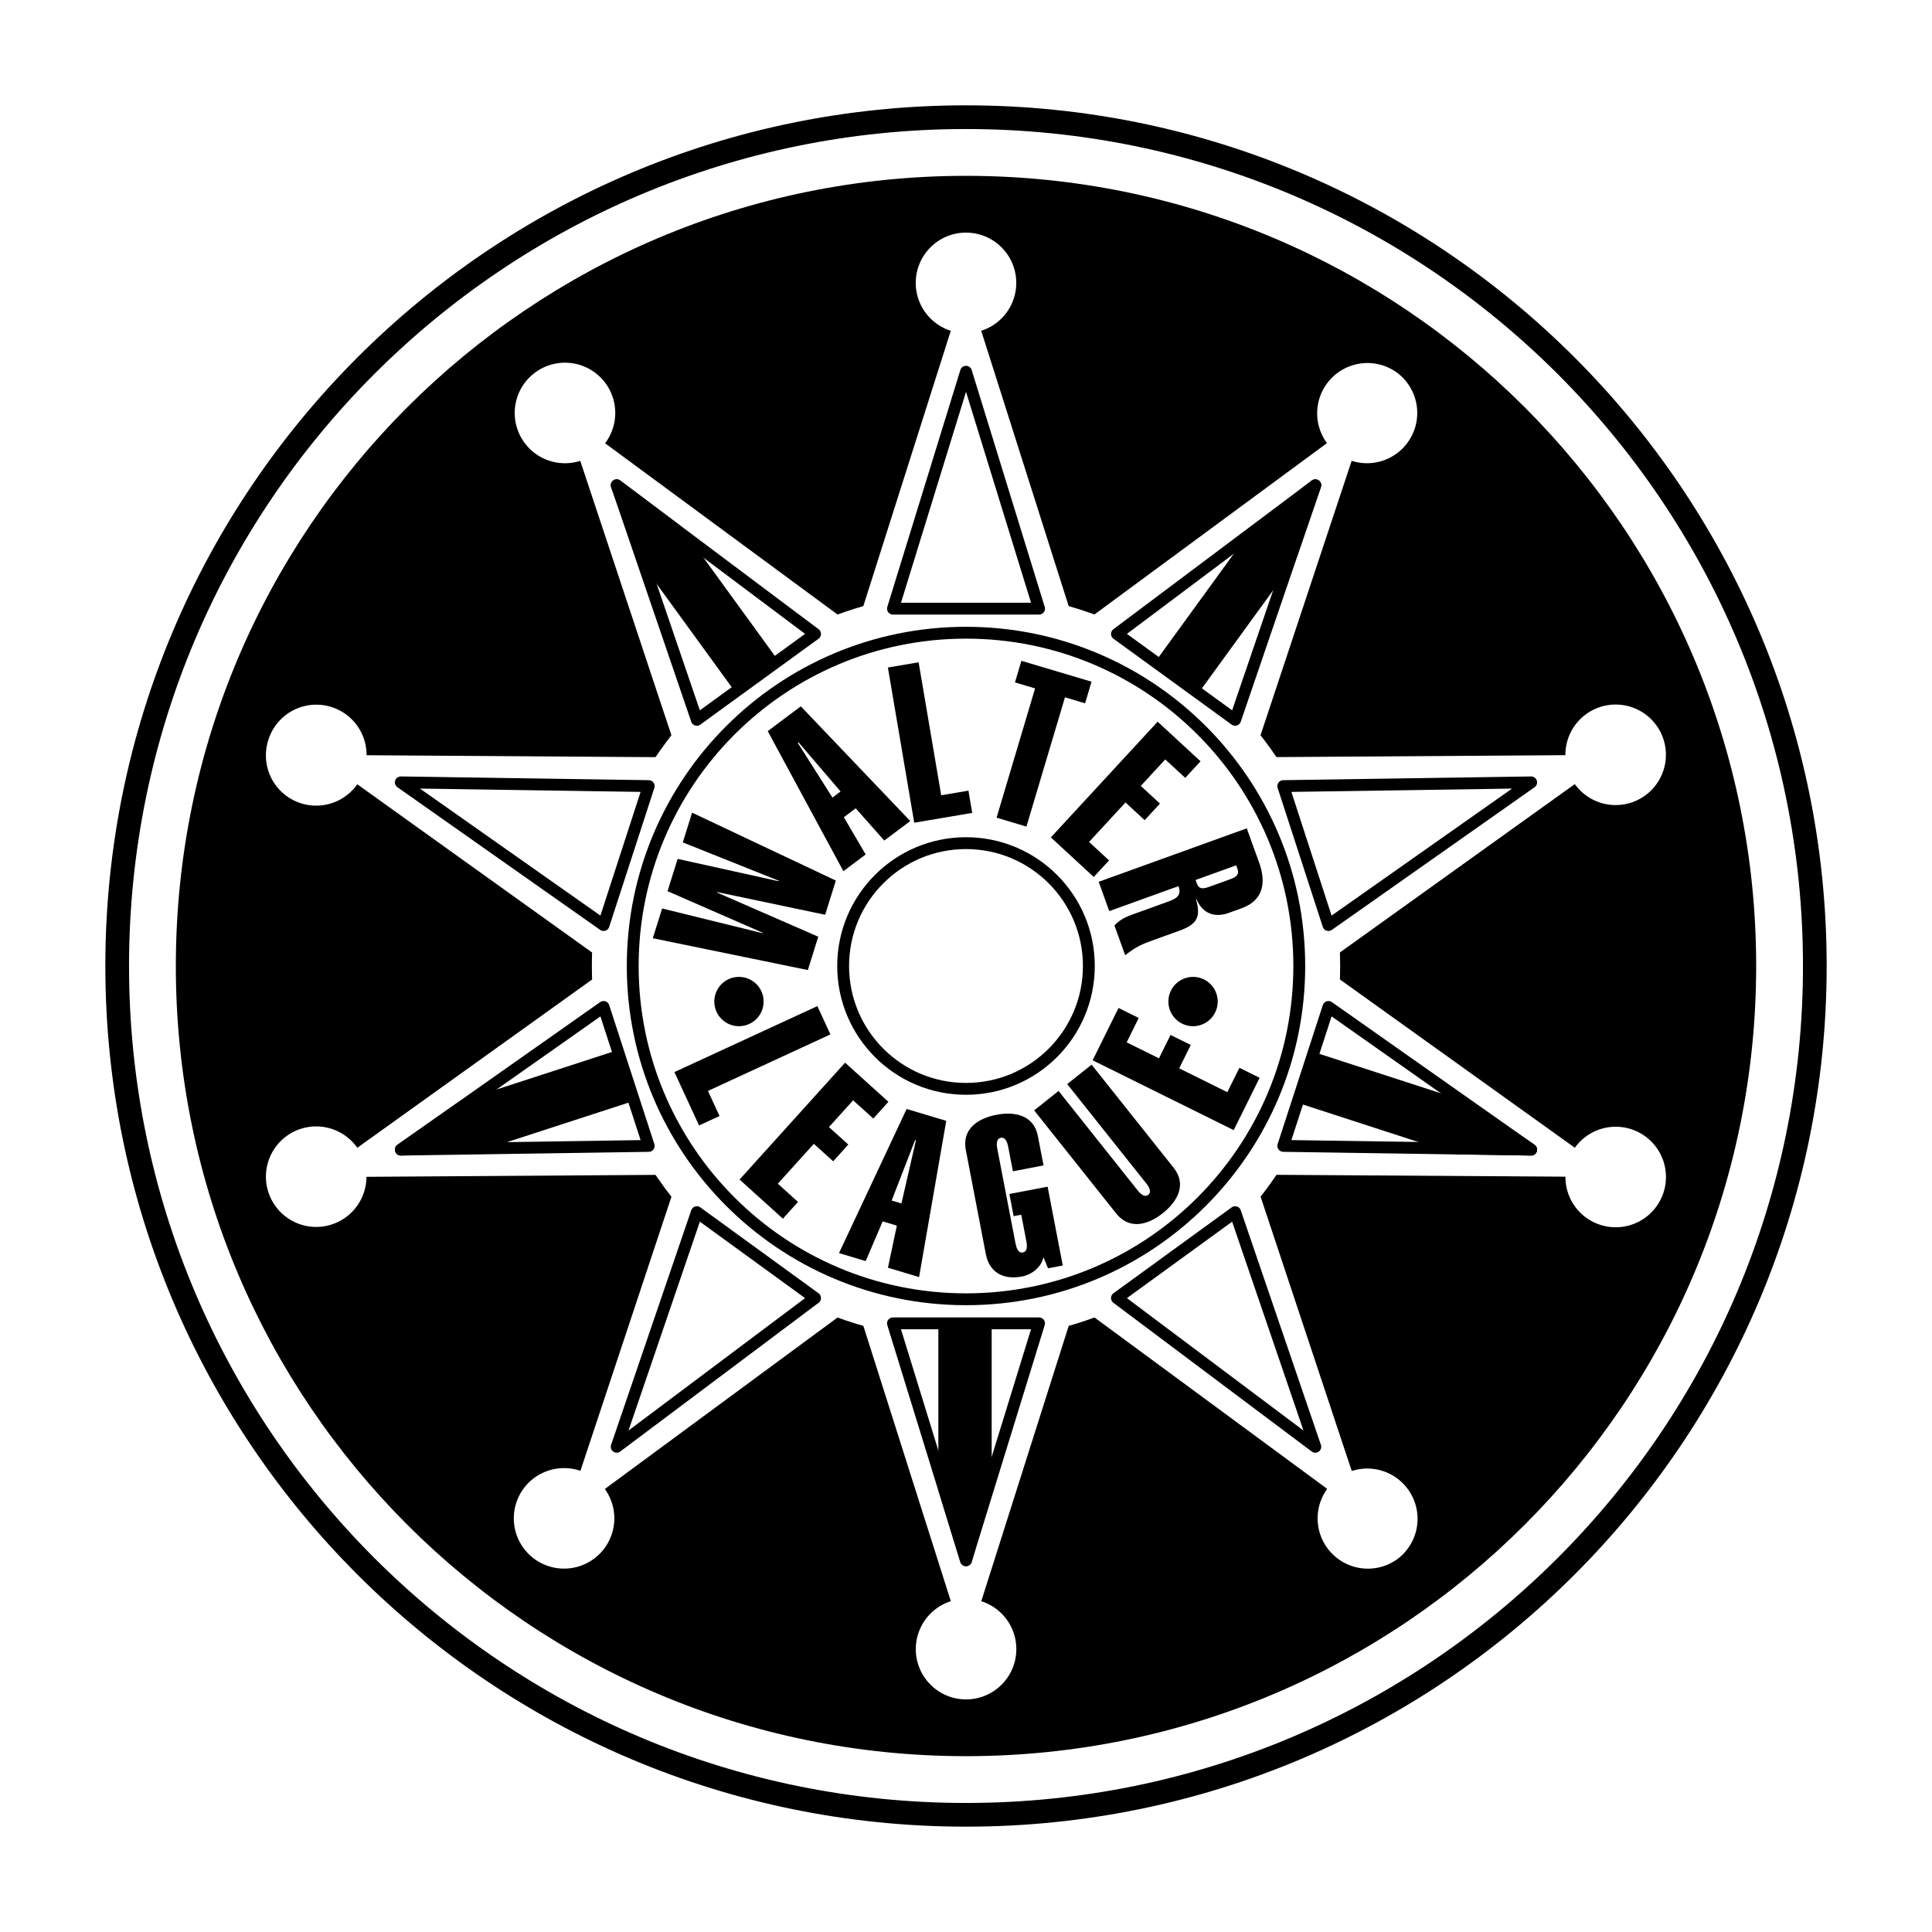
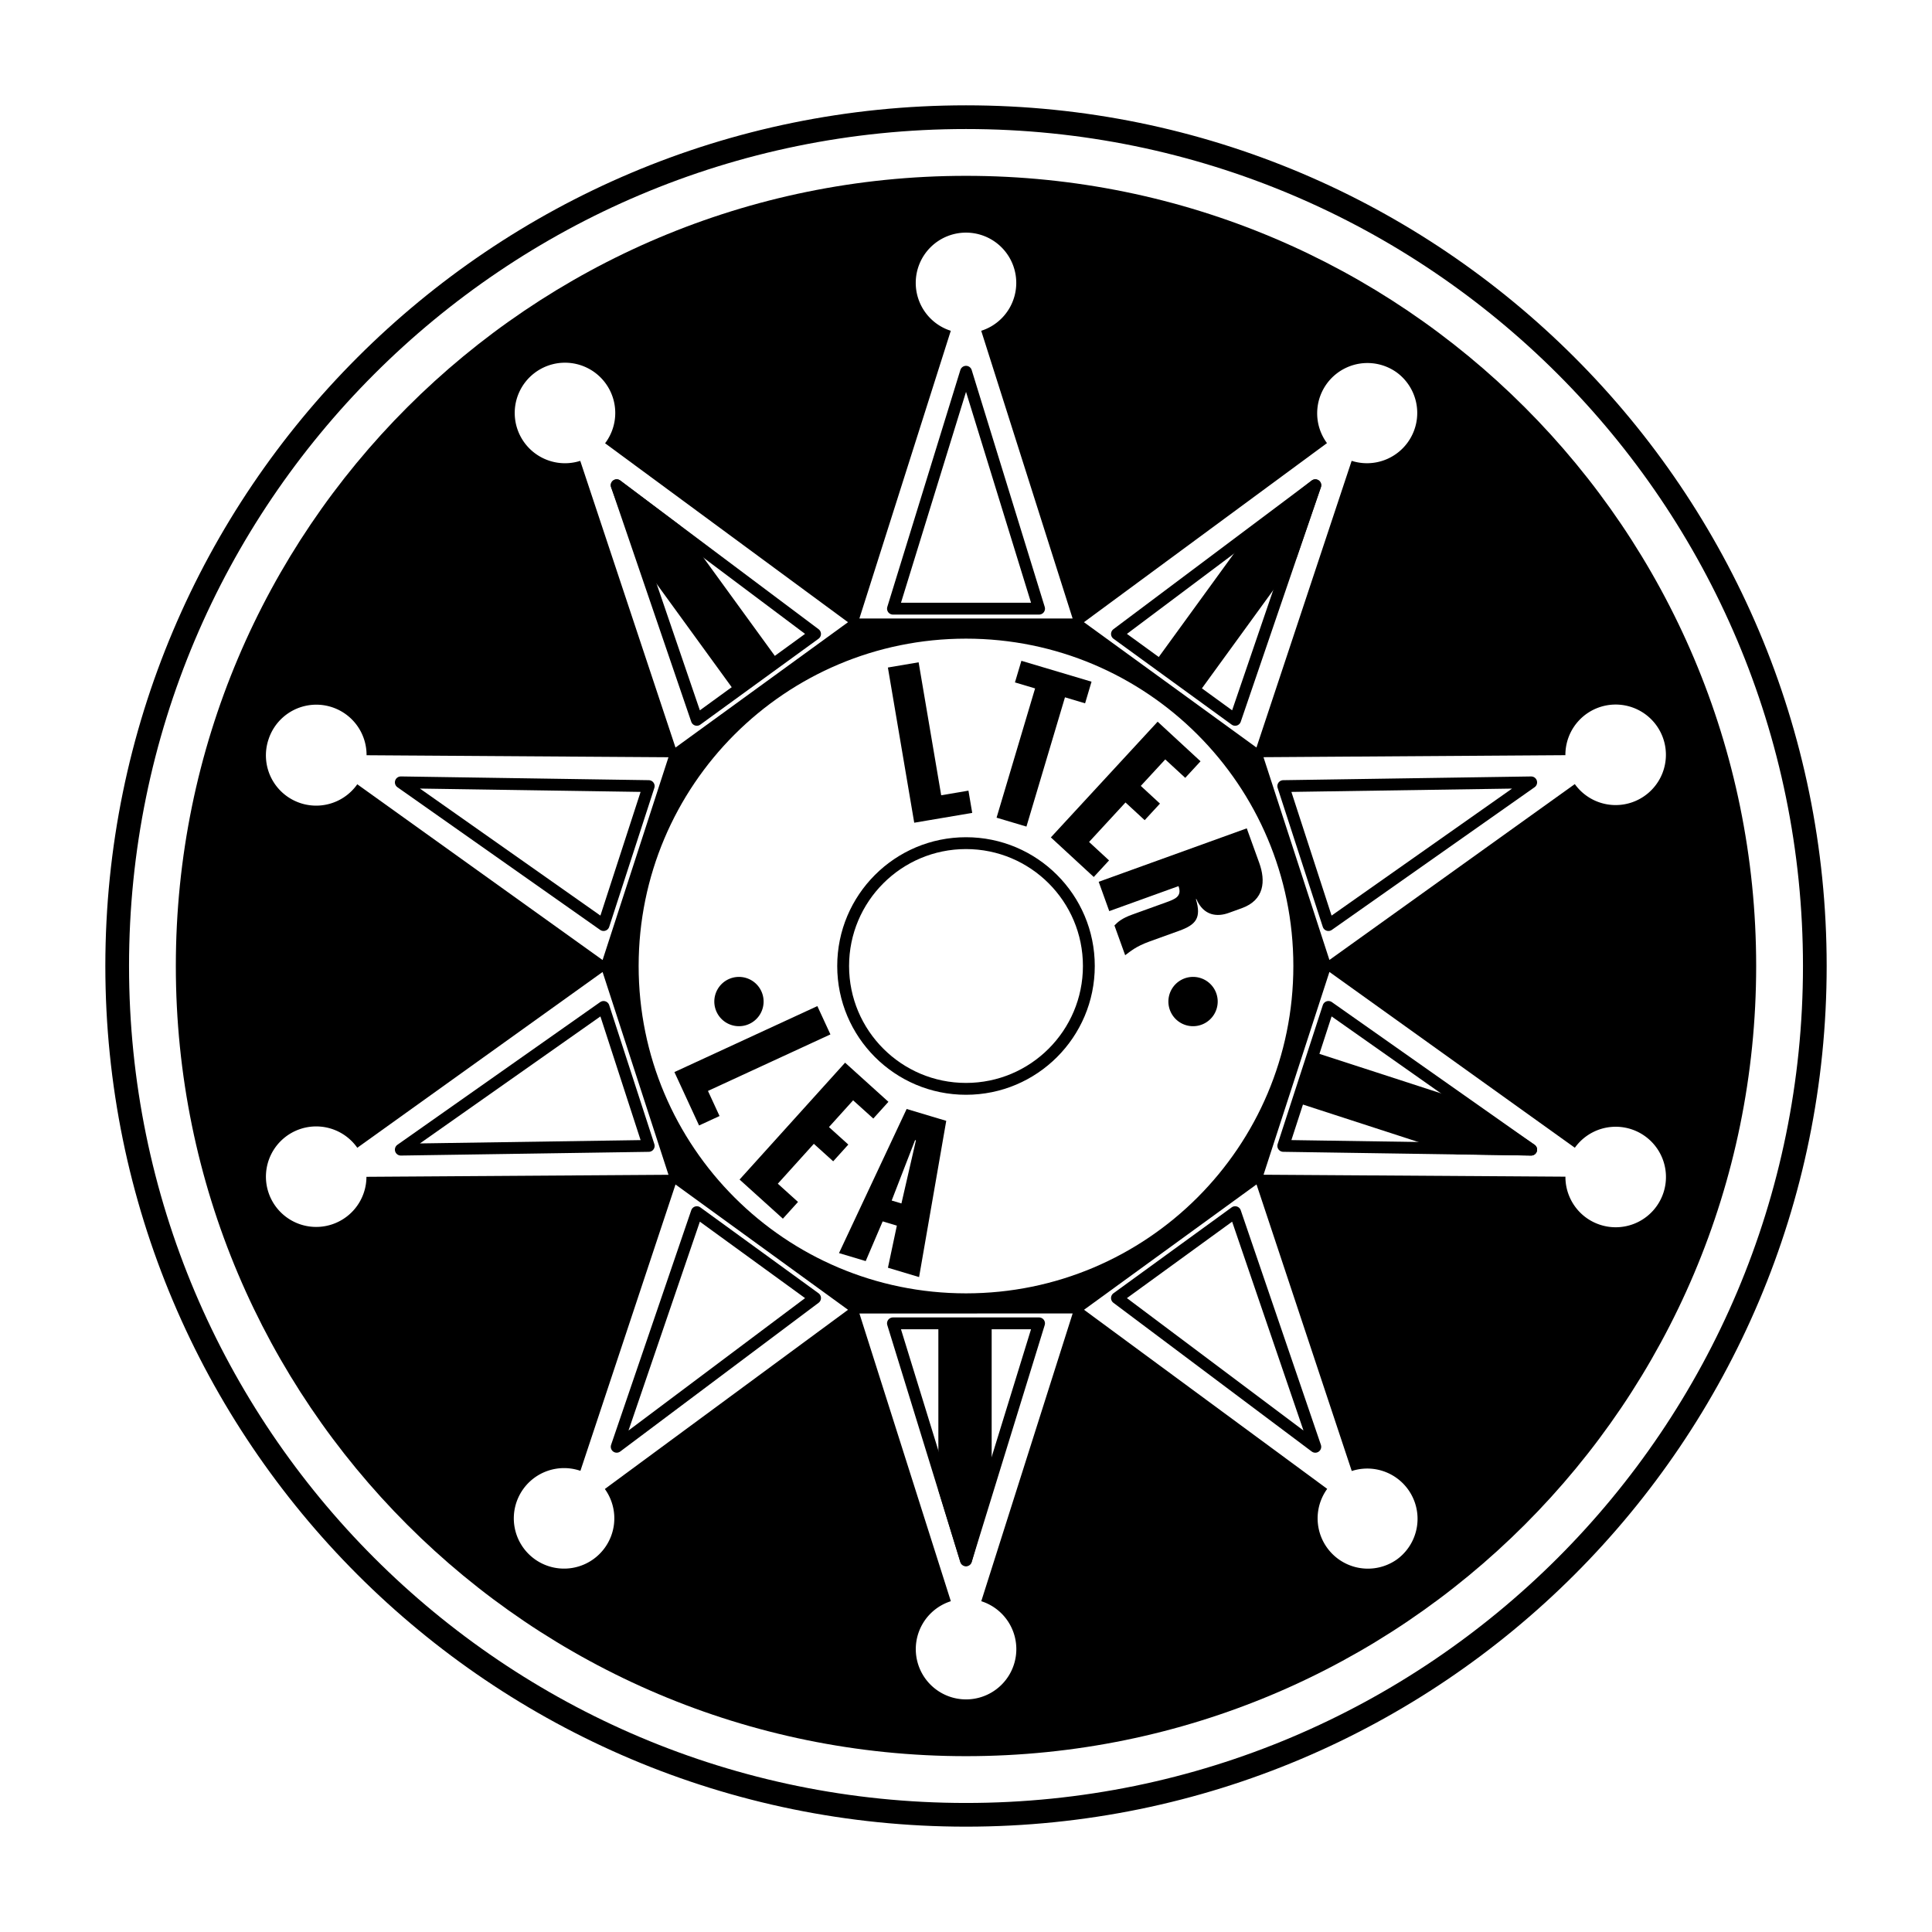
<svg xmlns="http://www.w3.org/2000/svg" width="2500" height="2500" viewBox="0 0 192.756 192.756">
  <g fill-rule="evenodd" clip-rule="evenodd">
    <path fill="#fff" d="M0 0h192.756v192.756H0V0z" />
    <path d="M96.378 181.064c46.771 0 84.687-37.916 84.687-84.687 0-46.77-37.916-84.686-84.687-84.686-46.77 0-84.686 37.916-84.686 84.686 0 46.771 37.916 84.687 84.686 84.687z" fill="#fff" stroke="#000" stroke-width="2.364" stroke-miterlimit="2.613" />
    <path d="M96.378 175.213c43.54 0 78.835-35.295 78.835-78.835 0-43.539-35.295-78.835-78.835-78.835-43.539 0-78.835 35.297-78.835 78.835-.001 43.54 35.296 78.835 78.835 78.835z" />
-     <path d="M96.378 133.707c20.616 0 37.329-16.713 37.329-37.329 0-20.615-16.713-37.328-37.329-37.328S59.05 75.763 59.05 96.378c0 20.616 16.712 37.329 37.328 37.329z" fill="#fff" />
    <path fill="#fff" d="M107.016 61.71L96.378 28.223 85.741 61.71h21.275z" />
    <path d="M96.378 33.238a5.014 5.014 0 1 0 0-10.029 5.014 5.014 0 0 0-5.014 5.014 5.014 5.014 0 0 0 5.014 5.015zM84.605 62.079L56.317 41.24l11.078 33.343 17.21-12.504z" fill="#fff" />
    <path d="M59.264 45.297a5.015 5.015 0 1 0-5.896-8.113 5.015 5.015 0 0 0 5.896 8.113zM66.693 75.55l-35.135-.23L60.12 95.783l6.573-20.233z" fill="#fff" />
    <path d="M36.327 76.869a5.013 5.013 0 1 0-9.537-3.098 5.014 5.014 0 1 0 9.537 3.098zM60.12 96.977l-28.559 20.464 35.134-.232-6.575-20.232z" fill="#fff" />
    <path d="M36.329 115.893a5.014 5.014 0 1 0-9.537 3.098 5.014 5.014 0 0 0 9.537-3.098zM67.396 118.176L56.322 151.52l28.286-20.842-17.212-12.502z" fill="#fff" />
    <path d="M59.269 147.463a5.014 5.014 0 1 0-5.893 8.113 5.014 5.014 0 0 0 5.893-8.113zM85.745 131.047l10.639 33.486 10.634-33.488-21.273.002z" fill="#fff" />
    <path d="M96.384 159.518a5.014 5.014 0 1 0 0 10.031 5.014 5.014 0 0 0 0-10.031zM108.154 130.676l28.289 20.836-11.08-33.342-17.209 12.506z" fill="#fff" />
    <path d="M133.496 147.455a5.015 5.015 0 0 0 5.897 8.113 5.015 5.015 0 0 0-5.897-8.113zM126.064 117.203l35.135.229-28.562-20.461-6.573 20.232z" fill="#fff" />
    <path d="M156.43 115.883c-.855 2.633.586 5.461 3.221 6.316a5.014 5.014 0 1 0-3.221-6.316zM132.637 95.776l28.556-20.468-35.134.236 6.578 20.232z" fill="#fff" />
    <path d="M156.426 76.858a5.012 5.012 0 0 0 6.318 3.218 5.016 5.016 0 0 0 3.219-6.319 5.013 5.013 0 1 0-9.537 3.101zM125.357 74.579l11.073-33.345-28.285 20.843 17.212 12.502z" fill="#fff" />
    <path d="M133.482 45.291a5.015 5.015 0 0 0 5.895-8.114 5.014 5.014 0 0 0-5.895 8.114z" fill="#fff" />
    <path d="M96.378 129.629c18.364 0 33.251-14.887 33.251-33.251 0-18.364-14.887-33.251-33.251-33.251-18.364 0-33.251 14.887-33.251 33.251-.001 18.364 14.887 33.251 33.251 33.251z" fill="#fff" stroke="#000" stroke-width="1.182" stroke-miterlimit="2.613" />
    <path fill="#fff" stroke="#000" stroke-width="1.182" stroke-linejoin="round" stroke-miterlimit="2.613" d="M64.722 78.429l-24.732-.373 20.228 14.236 4.504-13.863zM123.23 71.818l7.999-23.406-19.79 14.838 11.791 8.568z" />
    <path stroke="#000" stroke-width="1.182" stroke-linejoin="round" stroke-miterlimit="2.613" d="M116.088 65.898l9.494-13.067 5.647-4.419-2.415 7.01-9.378 12.908-3.348-2.432z" />
    <path fill="#fff" stroke="#000" stroke-width="1.182" stroke-linejoin="round" stroke-miterlimit="2.613" d="M81.317 63.25l-19.79-14.838 7.998 23.406 11.792-8.568z" />
    <path stroke="#000" stroke-width="1.182" stroke-linejoin="round" stroke-miterlimit="2.613" d="M73.48 68.214l-9.494-13.067-2.459-6.735 5.921 4.463 9.379 12.908-3.347 2.431z" />
    <path fill="#fff" stroke="#000" stroke-width="1.182" stroke-linejoin="round" stroke-miterlimit="2.613" d="M69.525 120.938l-7.997 23.406 19.79-14.838-11.793-8.568zM60.218 100.465L39.99 114.699l24.732-.371-4.504-13.863z" />
-     <path stroke="#000" stroke-width="1.182" stroke-linejoin="round" stroke-miterlimit="2.613" d="M62.517 109.451l-15.362 4.992-7.165.256 6.074-4.25 15.175-4.931 1.278 3.933z" />
    <path fill="#fff" stroke="#000" stroke-width="1.182" stroke-linejoin="round" stroke-miterlimit="2.613" d="M111.438 129.506l19.789 14.84-7.997-23.408-11.792 8.568zM89.09 132.031l7.288 23.637 7.288-23.637H89.09z" />
    <path stroke="#000" stroke-width="1.182" stroke-linejoin="round" stroke-miterlimit="2.613" d="M98.348 132.621v16.152l-1.97 6.895-2.166-7.092-.001-15.955h4.137z" />
    <path fill="#fff" stroke="#000" stroke-width="1.182" stroke-linejoin="round" stroke-miterlimit="2.613" d="M132.537 92.293l20.229-14.235-24.733.372 4.504 13.863zM103.668 60.726L96.38 37.089l-7.289 23.637h14.577zM128.033 114.326l24.733.373-20.227-14.236-4.506 13.863z" />
    <path stroke="#000" stroke-width="1.182" stroke-linejoin="round" stroke-miterlimit="2.613" d="M131.457 105.705l15.361 4.99 5.948 4.004-7.412-.131-15.176-4.929 1.279-3.934z" />
-     <path d="M67.608 85.691l10.098 2.234.013-.042-9.596-3.835.928-2.969 14.341 6.775-1.067 3.412-10.782-2.264-.013.042 10.109 4.412-1.041 3.327-15.467-3.175.929-2.969 10.025 2.466.013-.042-9.498-4.15 1.008-3.222zM76.596 72.944l3.301-2.474 10.921 11.446-2.595 1.945-2.849-3.214-1.183.887 2.178 3.716-2.224 1.667-7.549-13.973z" />
    <path fill="#fff" d="M83.865 78.966l-4.198-4.904-.072.053 3.458 5.459.812-.608z" />
    <path d="M91.213 82.083l-2.628-15.485 3.066-.52 2.252 13.266 2.719-.461.377 2.219-5.786.981zM102.408 82.468l-2.98-.888 3.843-12.897-2.009-.599.642-2.156 6.998 2.085-.642 2.157-2.008-.599-3.844 12.897zM104.844 83.547l10.654-11.544 4.279 3.951-1.525 1.653-1.994-1.84-2.44 2.643 1.912 1.765-1.525 1.654-1.914-1.766-3.635 3.94 1.994 1.84-1.525 1.654-4.281-3.95zM109.617 87.977l14.773-5.333 1.244 3.445c.652 1.805.518 3.707-1.744 4.523l-1.309.472c-1.098.397-2.482.334-3.223-1.393l-.041.015c.562 1.884.006 2.554-1.674 3.16l-2.926 1.056c-1.432.517-1.938 1.004-2.459 1.38l-1.07-2.968c.34-.357.75-.716 1.768-1.083l3.361-1.213c.912-.329 1.639-.591 1.264-1.629l-6.91 2.494-1.054-2.926z" />
-     <path d="M119.285 87.795l.127.352c.172.478.475.603 1.18.348l2.18-.786c.705-.255.859-.544.688-1.022l-.127-.353-4.048 1.461z" fill="#fff" />
    <path d="M73.726 101.596a1.671 1.671 0 1 0 0-3.342 1.671 1.671 0 0 0 0 3.342zM119.031 101.596a1.671 1.671 0 1 1-.001-3.343 1.671 1.671 0 0 1 .001 3.343z" stroke="#000" stroke-width="1.576" stroke-linejoin="round" stroke-miterlimit="2.613" />
    <path d="M67.286 106.961l14.262-6.582 1.303 2.824-12.218 5.639 1.156 2.504-2.043.943-2.46-5.328zM73.787 117.684l10.528-11.661 4.323 3.905-1.508 1.67-2.014-1.819-2.41 2.67 1.931 1.744-1.508 1.67-1.932-1.744-3.593 3.979 2.014 1.82-1.509 1.67-4.322-3.904zM90.455 110.643l3.952 1.183-2.71 15.588-3.107-.932.889-4.201-1.415-.424-1.693 3.961-2.664-.797 6.748-14.378z" />
    <path fill="#fff" d="M89.936 120.068l1.446-6.293-.085-.025-2.334 6.027.973.291z" />
-     <path d="M104.131 125.48l-.043.008c-.236.99-1.182 1.688-2.113 1.867-2.035.393-3.297-.557-3.617-2.225l-2-10.4c-.396-2.057 1.169-3.145 3.054-3.508 1.885-.361 3.742.068 4.139 2.125l.562 2.926-3.055.588-.467-2.428c-.084-.434-.262-1.006-.738-.914s-.43.689-.346 1.123l1.809 9.402c.084.434.26 1.006.736.914.479-.092.43-.689.348-1.123l-.51-2.643-.758.146-.426-2.211 3.814-.732 1.512 7.863-1.473.283-.428-1.061zM117.096 116.512c1.307 1.641.422 3.33-1.08 4.525-1.502 1.193-3.346 1.676-4.65.035l-8.188-10.289 2.436-1.938 7.869 9.893c.275.346.697.77 1.078.469.381-.303.061-.811-.215-1.156l-7.869-9.893 2.434-1.936 8.185 10.29zM123.088 112.752l-14.076-6.967 2.584-5.221 2.015 1-1.203 2.432 3.223 1.594 1.154-2.332 2.018.998-1.155 2.332 4.803 2.379 1.205-2.432 2.016.998-2.584 5.219z" />
    <path d="M96.378 108.635c6.769 0 12.257-5.488 12.257-12.257 0-6.769-5.488-12.257-12.257-12.257-6.769 0-12.257 5.488-12.257 12.257 0 6.768 5.488 12.257 12.257 12.257z" fill="#fff" stroke="#000" stroke-width="1.182" stroke-miterlimit="2.613" />
  </g>
</svg>